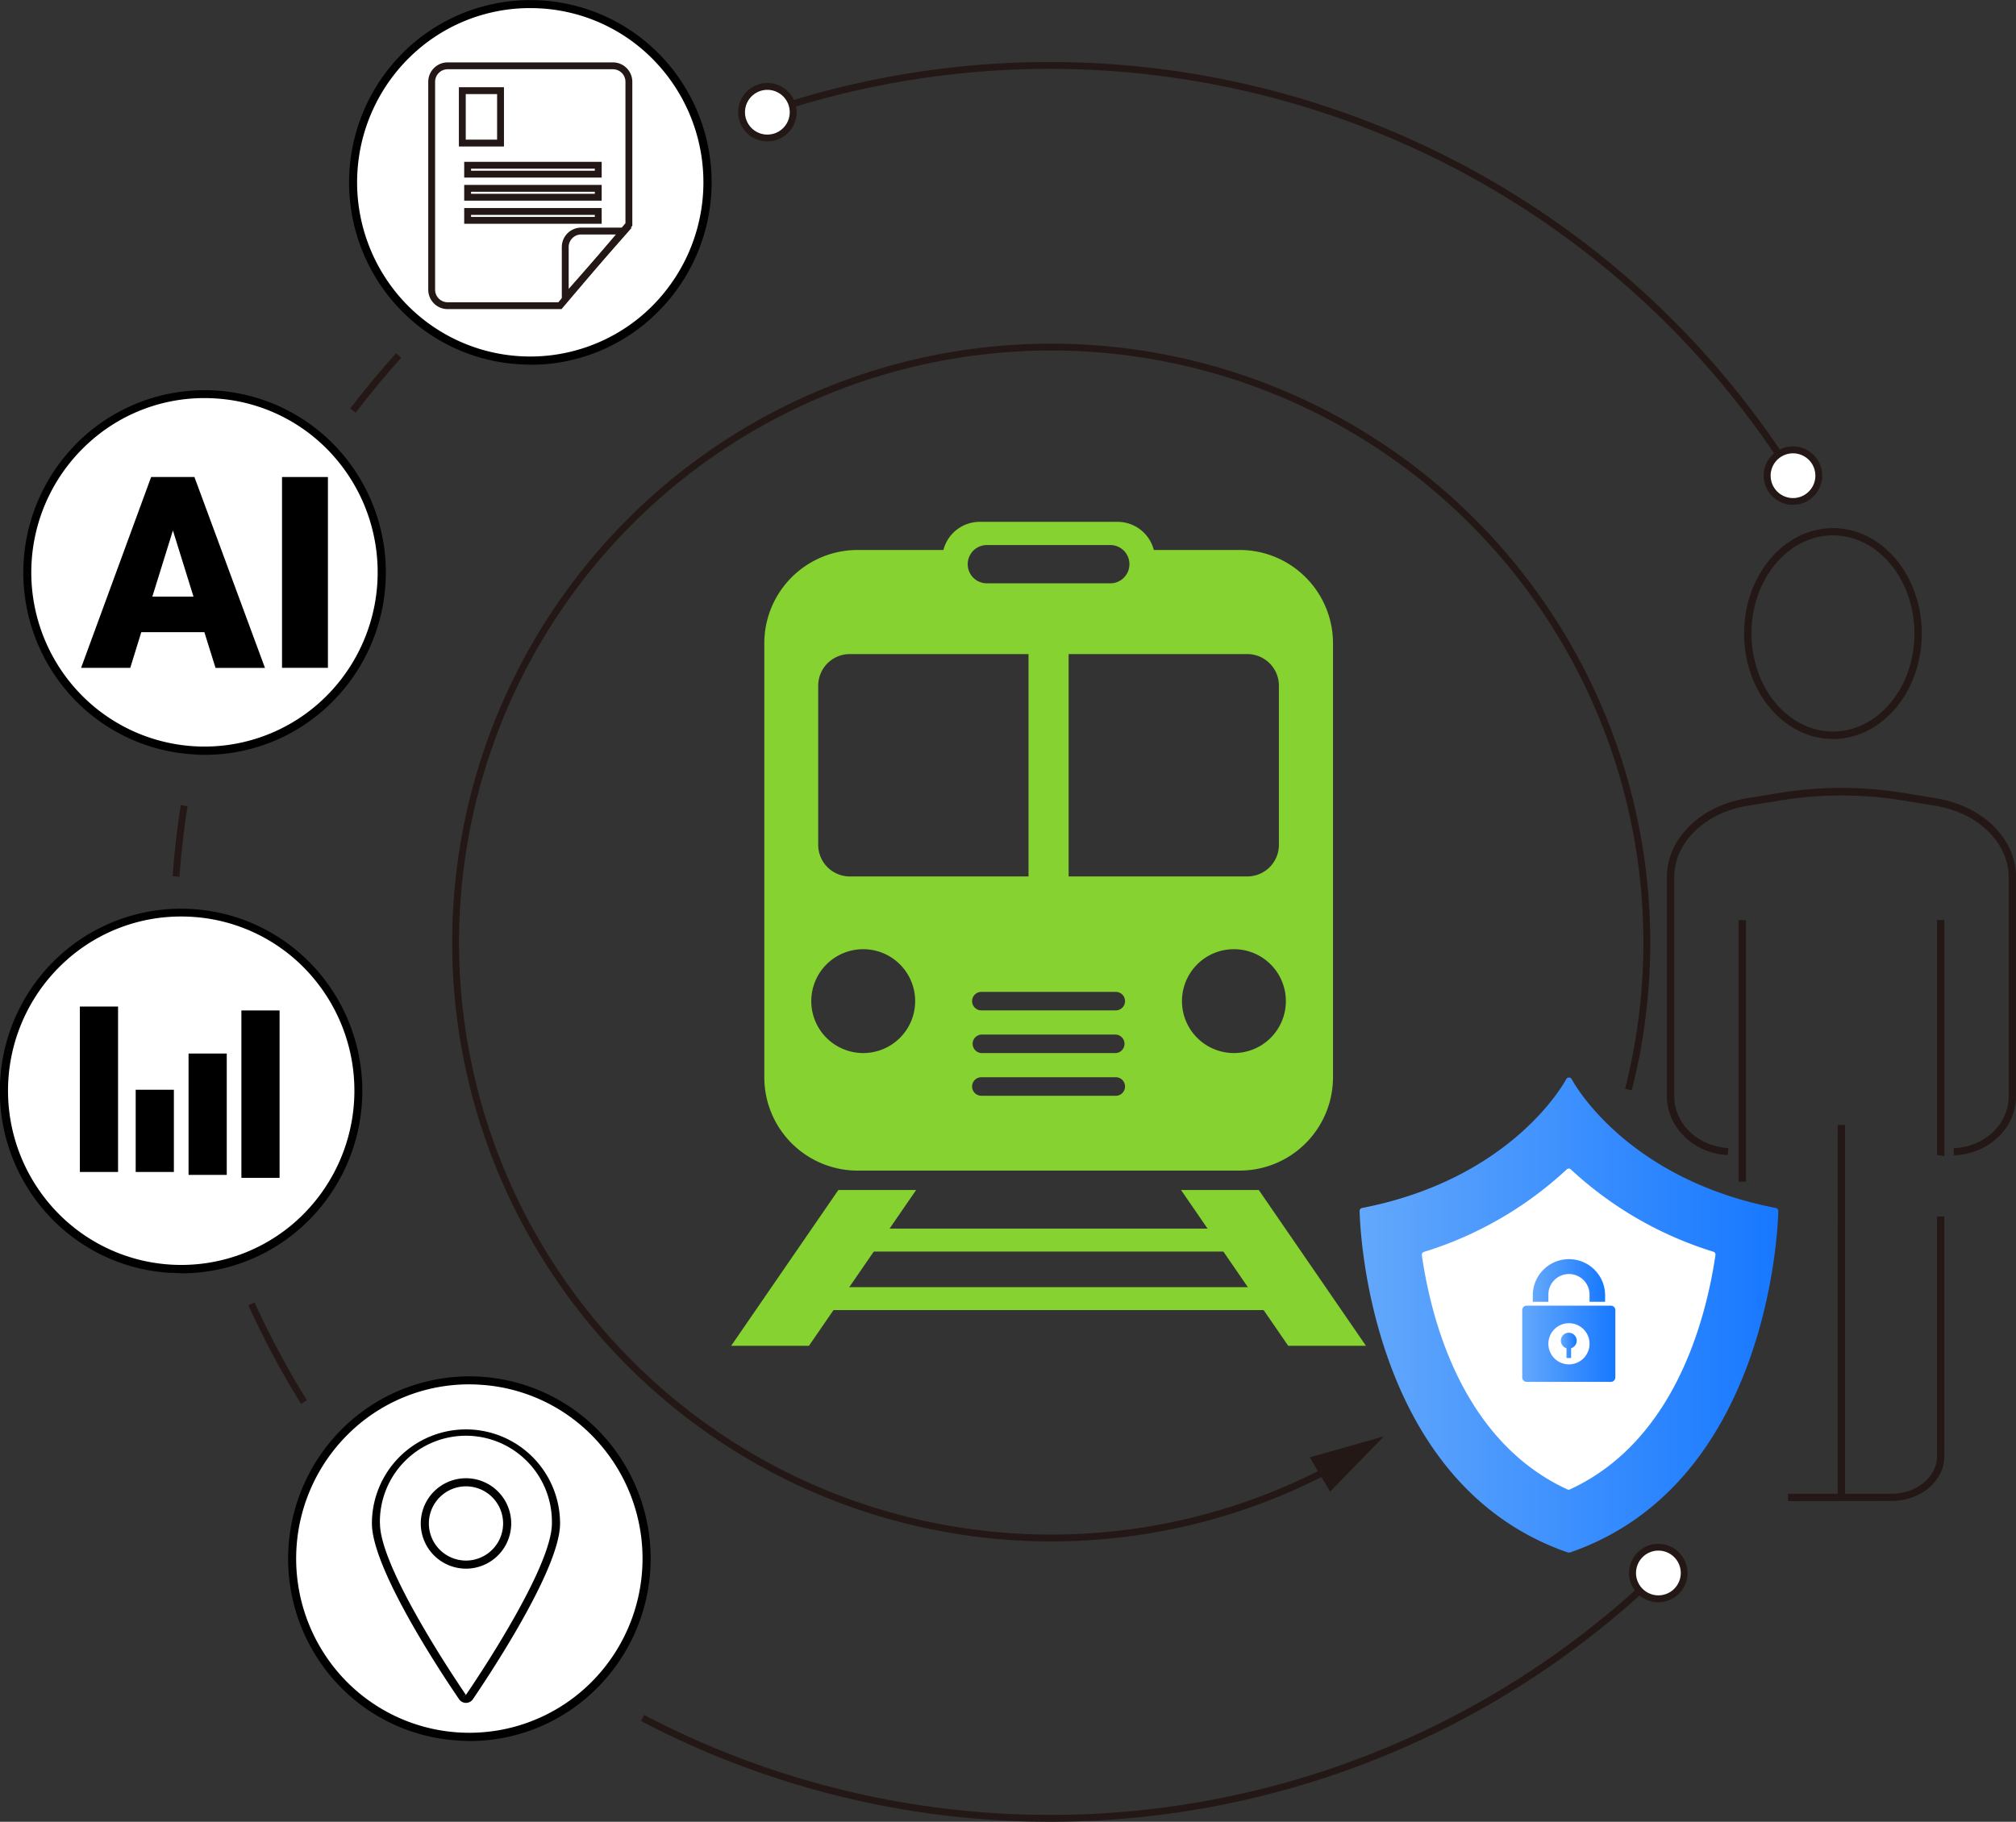
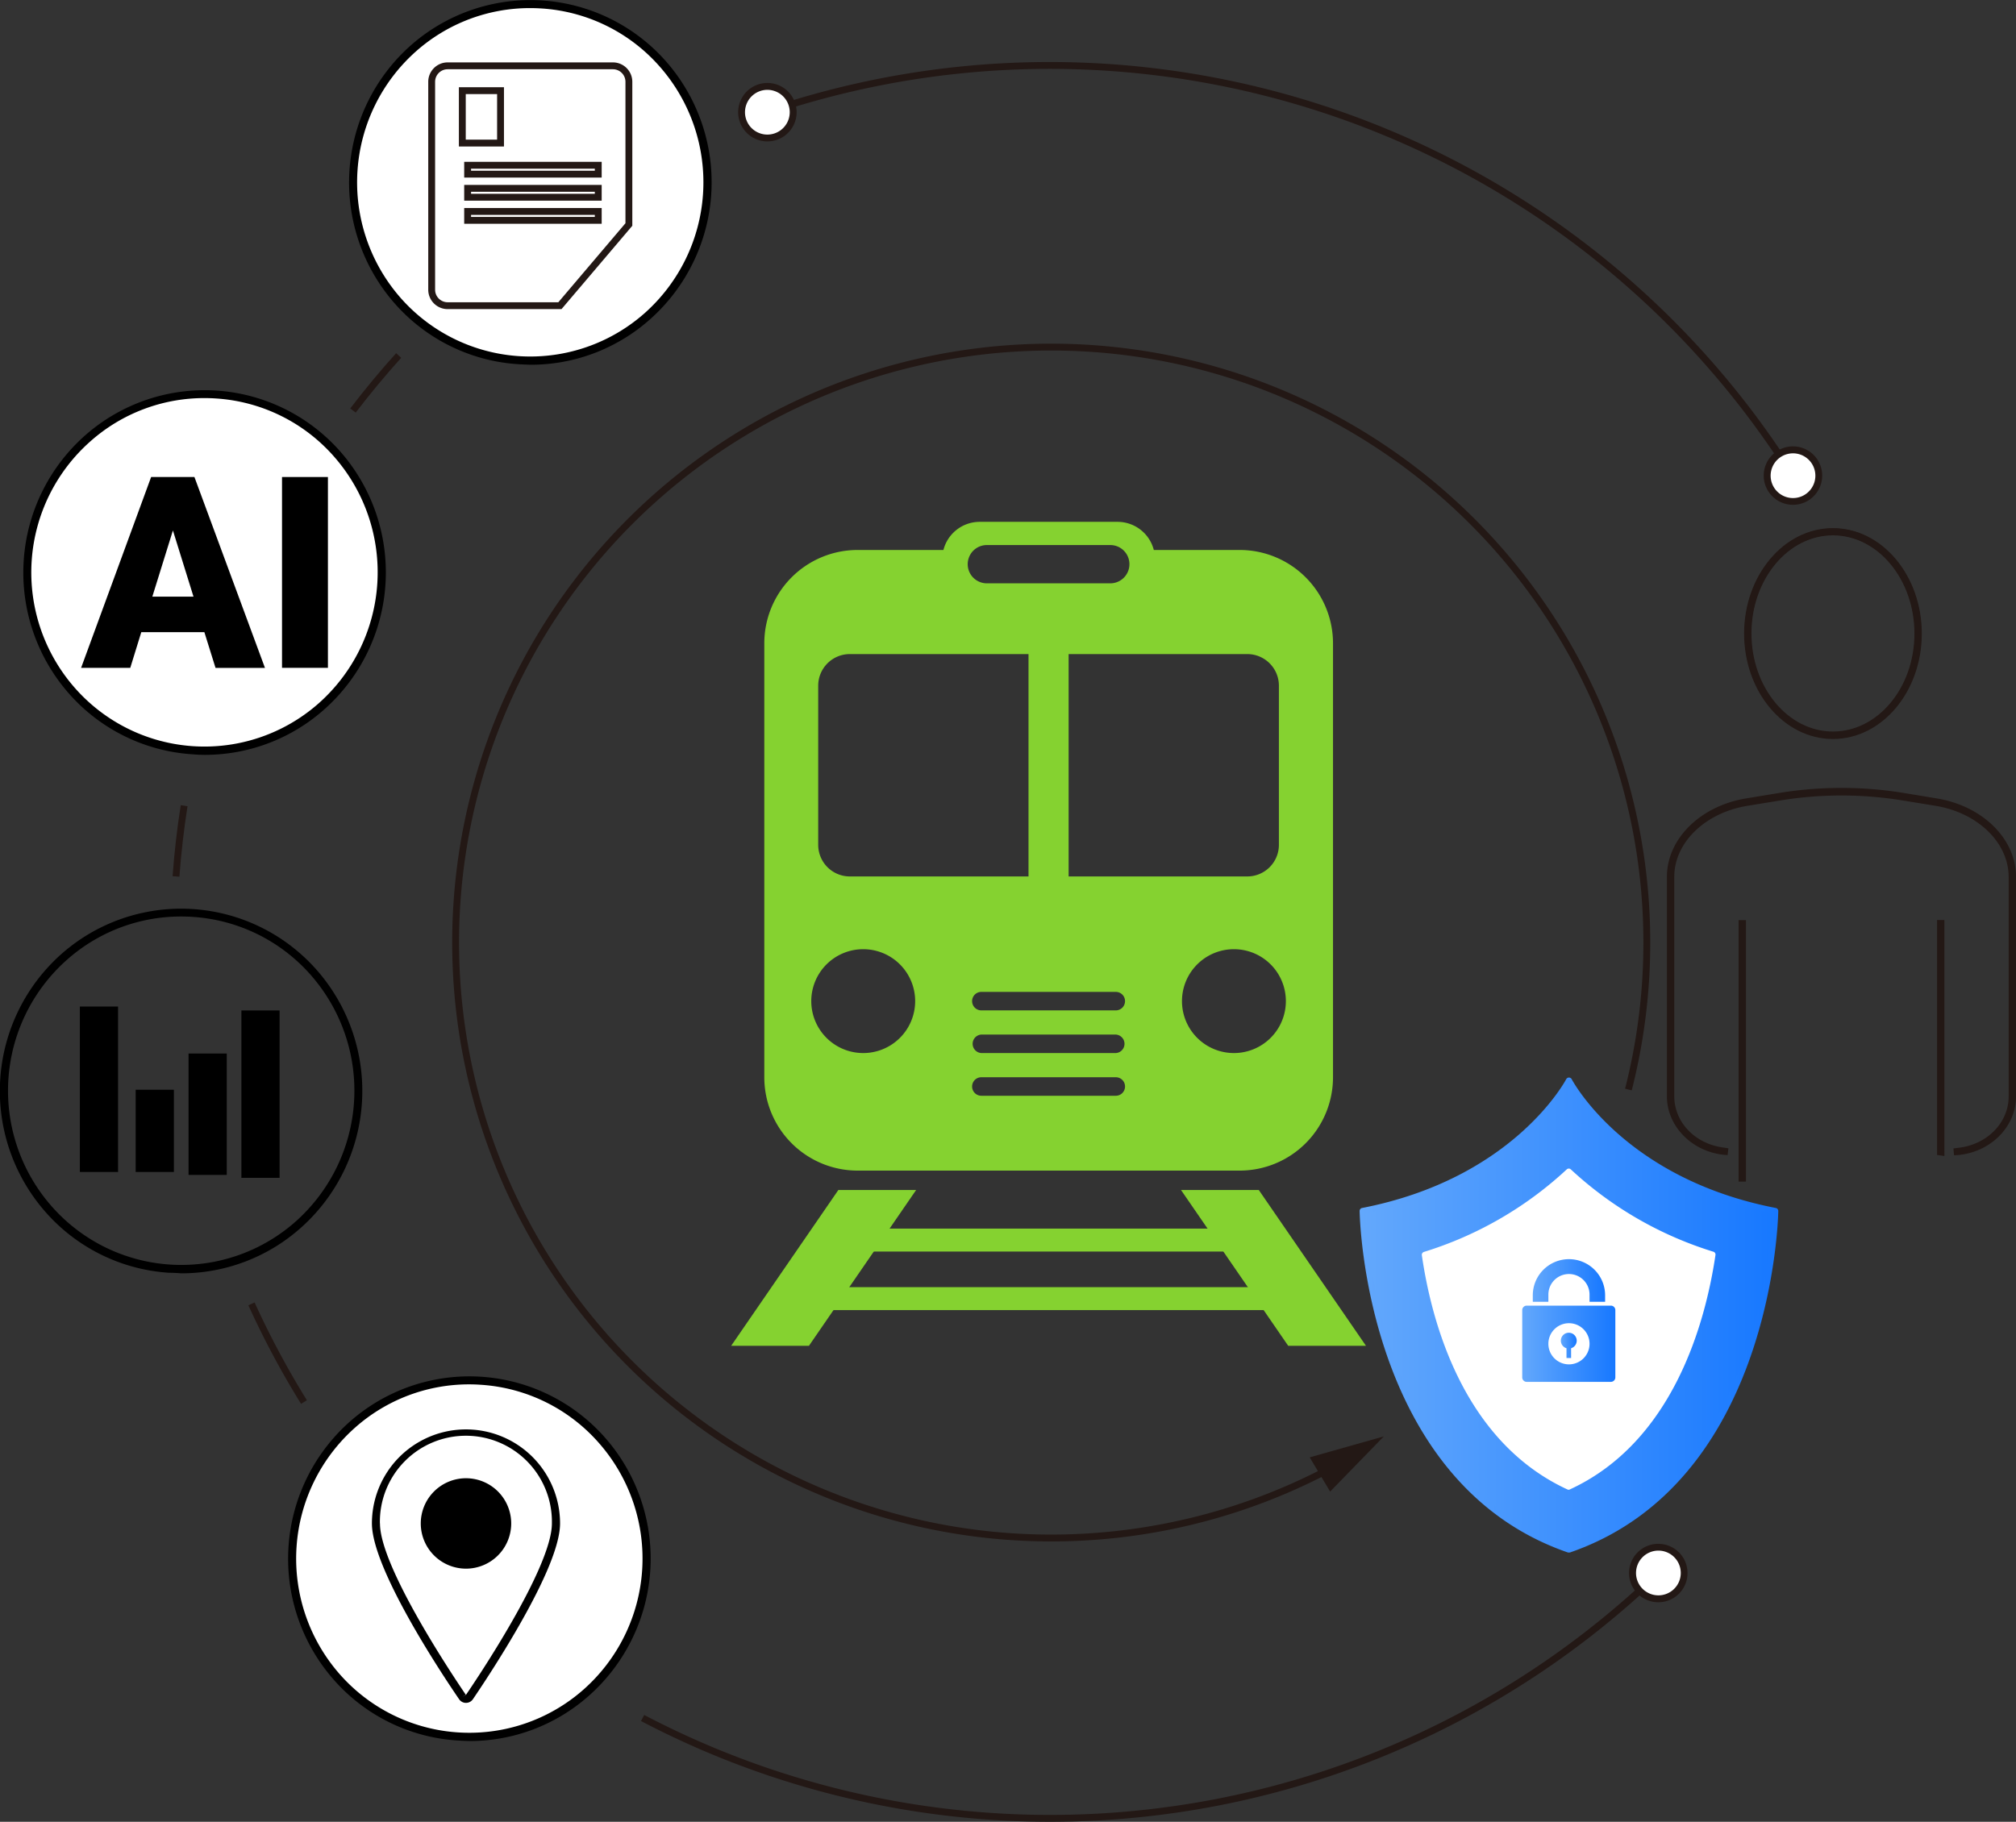
<svg xmlns="http://www.w3.org/2000/svg" xmlns:xlink="http://www.w3.org/1999/xlink" id="图层_1" data-name="图层 1" viewBox="0 0 587.6 531.13">
  <rect x="0" y="0" width="587.6" height="531.13" fill="#333333" stroke="none" />
  <defs>
    <style>.cls-1,.cls-2{fill:none;}.cls-2{stroke:#231815;stroke-miterlimit:10;stroke-width:2px;}.cls-3{fill:#231815;}.cls-4{fill:#85d230;}.cls-5{fill:#fff;}.cls-6{fill:url(#未命名的渐变_31);}.cls-7{fill:url(#未命名的渐变_31-2);}.cls-8{fill:url(#未命名的渐变_31-3);}.cls-9{fill:url(#未命名的渐变_31-4);}.cls-10{fill:url(#未命名的渐变_31-5);}</style>
    <linearGradient id="未命名的渐变_31" x1="503.82" y1="518.27" x2="624.08" y2="518.27" gradientUnits="userSpaceOnUse">
      <stop offset="0" stop-color="#63a8fc" />
      <stop offset="1" stop-color="#1778ff" />
    </linearGradient>
    <linearGradient id="未命名的渐变_31-2" x1="502.94" y1="518.29" x2="624.96" y2="518.29" xlink:href="#未命名的渐变_31" />
    <linearGradient id="未命名的渐变_31-3" x1="561.64" y1="527.2" x2="566.25" y2="527.2" xlink:href="#未命名的渐变_31" />
    <linearGradient id="未命名的渐变_31-4" x1="550.38" y1="526.69" x2="577.52" y2="526.69" xlink:href="#未命名的渐变_31" />
    <linearGradient id="未命名的渐变_31-5" x1="553.41" y1="508.31" x2="574.49" y2="508.31" xlink:href="#未命名的渐变_31" />
  </defs>
  <path class="cls-1" d="M510,553.71" transform="translate(-106.7 -134.93)" />
  <path class="cls-2" d="M581.33,452.57" transform="translate(-106.7 -134.93)" />
  <path class="cls-2" d="M494.87,562.86a173.6,173.6,0,1,1,86.46-110.29" transform="translate(-106.7 -134.93)" />
  <polygon class="cls-3" points="381.74 424.88 403.34 418.77 387.69 434.86 381.74 424.88" />
  <polygon class="cls-4" points="235.78 392.36 213.11 392.36 244.35 346.94 267.02 346.94 235.78 392.36" />
  <polygon class="cls-4" points="375.47 392.36 398.14 392.36 366.9 346.94 344.23 346.94 375.47 392.36" />
  <rect class="cls-4" x="240.4" y="358.19" width="130.45" height="6.69" />
  <rect class="cls-4" x="240.4" y="375.26" width="130.45" height="6.69" />
  <path class="cls-4" d="M468,295.27H443a10.91,10.91,0,0,0-10.57-8.2H392.25a10.91,10.91,0,0,0-10.57,8.2h-25a27.21,27.21,0,0,0-27.21,27.21V449a27.21,27.21,0,0,0,27.21,27.21H468A27.22,27.22,0,0,0,495.23,449V322.48A27.22,27.22,0,0,0,468,295.27Zm2.24,30.35a9.22,9.22,0,0,1,9.22,9.22v46.39a9.22,9.22,0,0,1-9.22,9.22H418.17V325.62ZM394.1,293.84h36.45a5.58,5.58,0,0,1,0,11.15H394.1a5.58,5.58,0,0,1,0-11.15Zm-48.92,41a9.22,9.22,0,0,1,9.22-9.22h52.08v64.83H354.4a9.22,9.22,0,0,1-9.22-9.22Zm13.12,107.1a15.14,15.14,0,1,1,15.14-15.14A15.14,15.14,0,0,1,358.3,441.94Zm76.31,9.75a2.69,2.69,0,0,1-2.69,2.7H392.73a2.69,2.69,0,0,1-2.69-2.7h0a2.69,2.69,0,0,1,2.69-2.7h39.19a2.69,2.69,0,0,1,2.69,2.7Zm-2.69-9.75H392.73a2.7,2.7,0,0,1,0-5.39h39.19a2.7,2.7,0,0,1,0,5.39Zm2.69-15.14a2.69,2.69,0,0,1-2.69,2.7H392.73a2.69,2.69,0,0,1-2.69-2.7h0a2.68,2.68,0,0,1,2.69-2.69h39.19a2.68,2.68,0,0,1,2.69,2.69Zm31.74,15.14a15.14,15.14,0,1,1,15.14-15.14A15.14,15.14,0,0,1,466.35,441.94Z" transform="translate(-106.7 -134.93)" />
  <ellipse class="cls-5" cx="154.56" cy="53.15" rx="51.67" ry="51.97" />
  <path d="M257.78,241.11a52.38,52.38,0,0,1-36.29-18,53.42,53.42,0,0,1,5-75,52.64,52.64,0,0,1,74.58,5,53.41,53.41,0,0,1-5,75,52.23,52.23,0,0,1-34.73,13.16C260.16,241.23,259,241.19,257.78,241.11ZM228,149.86a51.07,51.07,0,0,0-4.74,71.68,50.3,50.3,0,0,0,71.25,4.76,51.05,51.05,0,0,0,4.73-71.67,50.06,50.06,0,0,0-34.66-17.23c-1.14-.07-2.27-.11-3.4-.11A50,50,0,0,0,228,149.86Z" transform="translate(-106.7 -134.93)" />
  <ellipse class="cls-5" cx="136.79" cy="454.39" rx="51.67" ry="51.97" />
  <path d="M240,642.35a52.36,52.36,0,0,1-36.28-18,53.42,53.42,0,0,1,5-75,52.64,52.64,0,0,1,74.58,5,53.41,53.41,0,0,1-5,75,52.25,52.25,0,0,1-34.73,13.16Q241.79,642.47,240,642.35ZM210.24,551.1a51.06,51.06,0,0,0-4.74,71.68,50.29,50.29,0,0,0,71.24,4.76,51,51,0,0,0,4.74-71.67,50,50,0,0,0-34.66-17.22c-1.14-.08-2.27-.12-3.4-.12A50,50,0,0,0,210.24,551.1Z" transform="translate(-106.7 -134.93)" />
  <path class="cls-5" d="M216.27,579.08c0,12.76,20.34,43.42,25.21,50.58a1.26,1.26,0,0,0,2.08,0c3.49-5.13,14.9-22.3,21.1-36.33,2.46-5.56,4.1-10.63,4.1-14.25a26.25,26.25,0,1,0-52.49,0Z" transform="translate(-106.7 -134.93)" />
  <path d="M240.51,630.32c-6-8.76-25.41-38.36-25.41-51.24a27.42,27.42,0,1,1,54.84,0c0,3.47-1.41,8.43-4.2,14.73-6.26,14.16-17.81,31.53-21.2,36.51a2.45,2.45,0,0,1-2,1.07A2.41,2.41,0,0,1,240.51,630.32Zm-23.06-51.24c0,12.52,20.83,43.78,25,49.92l-1,.66,1.11-.67c3.36-4.94,14.81-22.16,21-36.13,2.66-6,4-10.64,4-13.78a25.07,25.07,0,1,0-50.13,0Z" transform="translate(-106.7 -134.93)" />
  <circle class="cls-5" cx="242.52" cy="579.08" r="12" transform="translate(-445.14 206.16) rotate(-45)" />
-   <path d="M229.34,579.08a13.18,13.18,0,1,1,13.18,13.18A13.19,13.19,0,0,1,229.34,579.08Zm2.36,0a10.82,10.82,0,1,0,10.82-10.82A10.83,10.83,0,0,0,231.7,579.08Z" transform="translate(-106.7 -134.93)" />
-   <ellipse class="cls-5" cx="52.83" cy="317.98" rx="51.67" ry="51.97" />
+   <path d="M229.34,579.08a13.18,13.18,0,1,1,13.18,13.18A13.19,13.19,0,0,1,229.34,579.08Zm2.36,0A10.83,10.83,0,0,0,231.7,579.08Z" transform="translate(-106.7 -134.93)" />
  <path d="M156,506a52.4,52.4,0,0,1-36.28-18,53.42,53.42,0,0,1,4.95-75,52.66,52.66,0,0,1,74.59,5,53.42,53.42,0,0,1-5,75,52.33,52.33,0,0,1-34.74,13.16C158.42,506.07,157.23,506,156,506ZM126.27,414.7a51,51,0,0,0-4.73,71.67,50.27,50.27,0,0,0,71.24,4.77,51.07,51.07,0,0,0,4.74-71.68,50.09,50.09,0,0,0-34.66-17.22c-1.14-.08-2.28-.11-3.41-.11A50,50,0,0,0,126.27,414.7Z" transform="translate(-106.7 -134.93)" />
  <rect x="177.07" y="429.53" width="11.13" height="48.8" transform="translate(258.56 772.92) rotate(-180)" />
  <rect x="161.66" y="442.09" width="11.13" height="35.38" transform="translate(227.75 784.62) rotate(-180)" />
  <rect x="146.25" y="452.65" width="11.13" height="23.97" transform="translate(196.93 794.33) rotate(-180)" />
  <rect x="129.99" y="428.39" width="11.13" height="48.23" transform="translate(164.4 770.07) rotate(-180)" />
  <path class="cls-6" d="M564,449.86s-14.86,29.24-60.13,38.06c0,0,.55,78.21,60.13,98.75,59.58-20.54,60.13-98.75,60.13-98.75C578.81,479.1,564,449.86,564,449.86Z" transform="translate(-106.7 -134.93)" />
  <path class="cls-7" d="M564,587.55a1,1,0,0,1-.29,0c-59.48-20.5-60.72-98.79-60.72-99.57a.87.87,0,0,1,.71-.87c44.28-8.62,59.37-37.31,59.52-37.59a.91.91,0,0,1,1.56,0c.15.28,15.24,29,59.52,37.59a.88.88,0,0,1,.71.87c0,.78-1.24,79.07-60.73,99.57A.92.92,0,0,1,564,587.55Zm-59.24-98.91c.27,7.91,4.25,77.91,59.24,97.1,55-19.2,59-89.2,59.24-97.1-39.08-7.86-55.63-31.17-59.24-37C560.34,457.47,543.78,480.78,504.71,488.64Z" transform="translate(-106.7 -134.93)" />
  <path class="cls-5" d="M563.94,568.38c-30.07-13.83-39.18-48.55-41.94-67.59a108.66,108.66,0,0,0,42-24.25,108.51,108.51,0,0,0,41.89,24.23C603,519.83,593.79,554.61,563.94,568.38Z" transform="translate(-106.7 -134.93)" />
  <path class="cls-5" d="M563.94,569.26a.9.9,0,0,1-.36-.08c-30.36-14-39.62-48.76-42.45-68.26a.88.88,0,0,1,.6-1,107.73,107.73,0,0,0,41.62-24.06.87.87,0,0,1,1.2,0,107.61,107.61,0,0,0,41.55,24,.87.87,0,0,1,.6,1c-2.9,19.54-12.26,54.38-42.39,68.28A1,1,0,0,1,563.94,569.26ZM523,501.4c2.88,19.19,12,52.47,41,66,28.72-13.49,38-46.8,40.92-66A109.2,109.2,0,0,1,564,477.74,109.43,109.43,0,0,1,523,501.4Z" transform="translate(-106.7 -134.93)" />
  <path class="cls-8" d="M564.62,528v2.84h-1.34V528a2.31,2.31,0,1,1,1.34,0" transform="translate(-106.7 -134.93)" />
  <path class="cls-9" d="M564,532.7a6,6,0,1,1,6-6,6,6,0,0,1-6,6Zm12.27-17.12H551.68a1.3,1.3,0,0,0-1.3,1.3V536.5a1.3,1.3,0,0,0,1.3,1.3h24.54a1.3,1.3,0,0,0,1.3-1.3V516.88a1.3,1.3,0,0,0-1.3-1.3" transform="translate(-106.7 -134.93)" />
  <path class="cls-10" d="M558,512.36a6,6,0,1,1,12,0v2.09h4.54v-1.88a10.54,10.54,0,0,0-21.08,0v1.88H558v-2.09Z" transform="translate(-106.7 -134.93)" />
-   <path class="cls-2" d="M628.86,571.57v-.14h14.48V463.9h.14V571.43H658c7.87,0,14.27-5.34,14.27-11.9V490.59h.14v68.94c0,6.64-6.46,12-14.41,12Z" transform="translate(-106.7 -134.93)" />
  <path class="cls-2" d="M614.44,478.42V404.19h.15v74.23h-.15Z" transform="translate(-106.7 -134.93)" />
  <path class="cls-2" d="M672.29,470.78s0,0,0,0V404.16h.14V470.8Z" transform="translate(-106.7 -134.93)" />
  <path class="cls-2" d="M678.3,470.47c8.61-1.27,14.86-8,14.86-15.88v-64c0-10.45-9.3-19.58-22.1-21.71l-9.69-1.58a111.71,111.71,0,0,0-35.88,0l-9.68,1.58C603,371,593.7,380.1,593.7,390.55v64c0,7.93,6.24,14.61,14.85,15.88l1.77.27-.62-.05c-9.05-.71-16.15-7.78-16.15-16.1v-64c0-10.53,9.35-19.73,22.22-21.86l9.66-1.59a111.63,111.63,0,0,1,36,0l9.63,1.59c12.89,2.13,22.25,11.32,22.25,21.86v64c0,8.74-7.62,15.89-17.11,16.2Z" transform="translate(-106.7 -134.93)" />
  <path class="cls-2" d="M640.94,349.38c-13.72,0-24.89-13.34-24.89-29.74s11.17-29.74,24.89-29.74,24.9,13.34,24.9,29.74S654.67,349.38,640.94,349.38Z" transform="translate(-106.7 -134.93)" />
  <path class="cls-2" d="M640.94,290c-13.65,0-24.75,13.28-24.75,29.6s11.1,29.6,24.75,29.6S665.7,336,665.7,319.64,654.59,290,640.94,290Z" transform="translate(-106.7 -134.93)" />
  <path class="cls-2" d="M322.34,170.48" transform="translate(-106.7 -134.93)" />
  <path class="cls-2" d="M222.9,238.57" transform="translate(-106.7 -134.93)" />
  <path class="cls-2" d="M209.58,254.62q6.33-8.3,13.32-16.05" transform="translate(-106.7 -134.93)" />
  <path class="cls-2" d="M158,390.45q.76-10.44,2.37-20.62" transform="translate(-106.7 -134.93)" />
  <path class="cls-2" d="M195.3,543.69A253.71,253.71,0,0,1,180,515.06" transform="translate(-106.7 -134.93)" />
  <path class="cls-2" d="M590.43,593.26A255.71,255.71,0,0,1,294,635.8" transform="translate(-106.7 -134.93)" />
  <circle class="cls-5" cx="483.37" cy="458.58" r="7.52" />
  <path class="cls-3" d="M584.1,587.43a8.52,8.52,0,1,0,12,.12,8.53,8.53,0,0,0-12-.12Zm10.54,10.74a6.52,6.52,0,1,1,.08-9.22,6.52,6.52,0,0,1-.08,9.22Z" transform="translate(-106.7 -134.93)" />
  <path class="cls-2" d="M330,167.73A255.88,255.88,0,0,1,629.47,274" transform="translate(-106.7 -134.93)" />
  <path class="cls-5" d="M332.87,174.73a7.52,7.52,0,1,1,4.59-9.6A7.52,7.52,0,0,1,332.87,174.73Z" transform="translate(-106.7 -134.93)" />
  <path class="cls-3" d="M333.21,175.67a8.52,8.52,0,1,0-10.87-5.19,8.52,8.52,0,0,0,10.87,5.19C337.64,174.11,328.78,177.24,333.21,175.67Zm-5-14.18a6.52,6.52,0,1,1-4,8.32,6.53,6.53,0,0,1,4-8.32Z" transform="translate(-106.7 -134.93)" />
  <path class="cls-5" d="M622.82,277.51a7.52,7.52,0,1,0,2.52-10.33A7.51,7.51,0,0,0,622.82,277.51Z" transform="translate(-106.7 -134.93)" />
  <path class="cls-3" d="M622,278a8.52,8.52,0,1,1,11.71,2.87A8.53,8.53,0,0,1,622,278Zm12.86-7.8a6.52,6.52,0,1,0-2.19,9,6.53,6.53,0,0,0,2.19-9Z" transform="translate(-106.7 -134.93)" />
  <ellipse class="cls-5" cx="59.61" cy="166.87" rx="51.67" ry="51.97" />
  <path d="M162.82,354.84a52.4,52.4,0,0,1-36.28-18,53.41,53.41,0,0,1,5-75,52.64,52.64,0,0,1,74.58,5,53.42,53.42,0,0,1-5,75A52.32,52.32,0,0,1,166.39,355Q164.61,355,162.82,354.84Zm-29.76-91.25a51,51,0,0,0-4.74,71.67A50.27,50.27,0,0,0,199.56,340a51.06,51.06,0,0,0,4.74-71.68,50,50,0,0,0-34.66-17.22c-1.14-.08-2.27-.11-3.4-.11A49.94,49.94,0,0,0,133.06,263.59Z" transform="translate(-106.7 -134.93)" />
  <path d="M166.27,319.24H147.88l-3.21,10.39H130.34L150.75,274h12.62l20.56,55.65H169.52ZM151.1,308.88h12l-6-19.3Z" transform="translate(-106.7 -134.93)" />
  <path d="M202.28,329.63H188.9V274h13.38Z" transform="translate(-106.7 -134.93)" />
-   <path class="cls-2" d="M271.45,221.81l17.2-19.52H276.11a4.66,4.66,0,0,0-4.66,4.66Z" transform="translate(-106.7 -134.93)" />
  <path class="cls-2" d="M290,200.38v-41.6a4.66,4.66,0,0,0-4.66-4.66H237.18a4.66,4.66,0,0,0-4.66,4.66v60.61a4.66,4.66,0,0,0,4.66,4.66H269.9Z" transform="translate(-106.7 -134.93)" />
  <rect class="cls-2" x="134.75" y="26.43" width="11.14" height="15.28" />
  <rect class="cls-2" x="136.3" y="48.18" width="38.07" height="2.59" />
  <rect class="cls-2" x="136.3" y="54.91" width="38.07" height="2.59" />
  <rect class="cls-2" x="136.3" y="61.65" width="38.07" height="2.59" />
</svg>